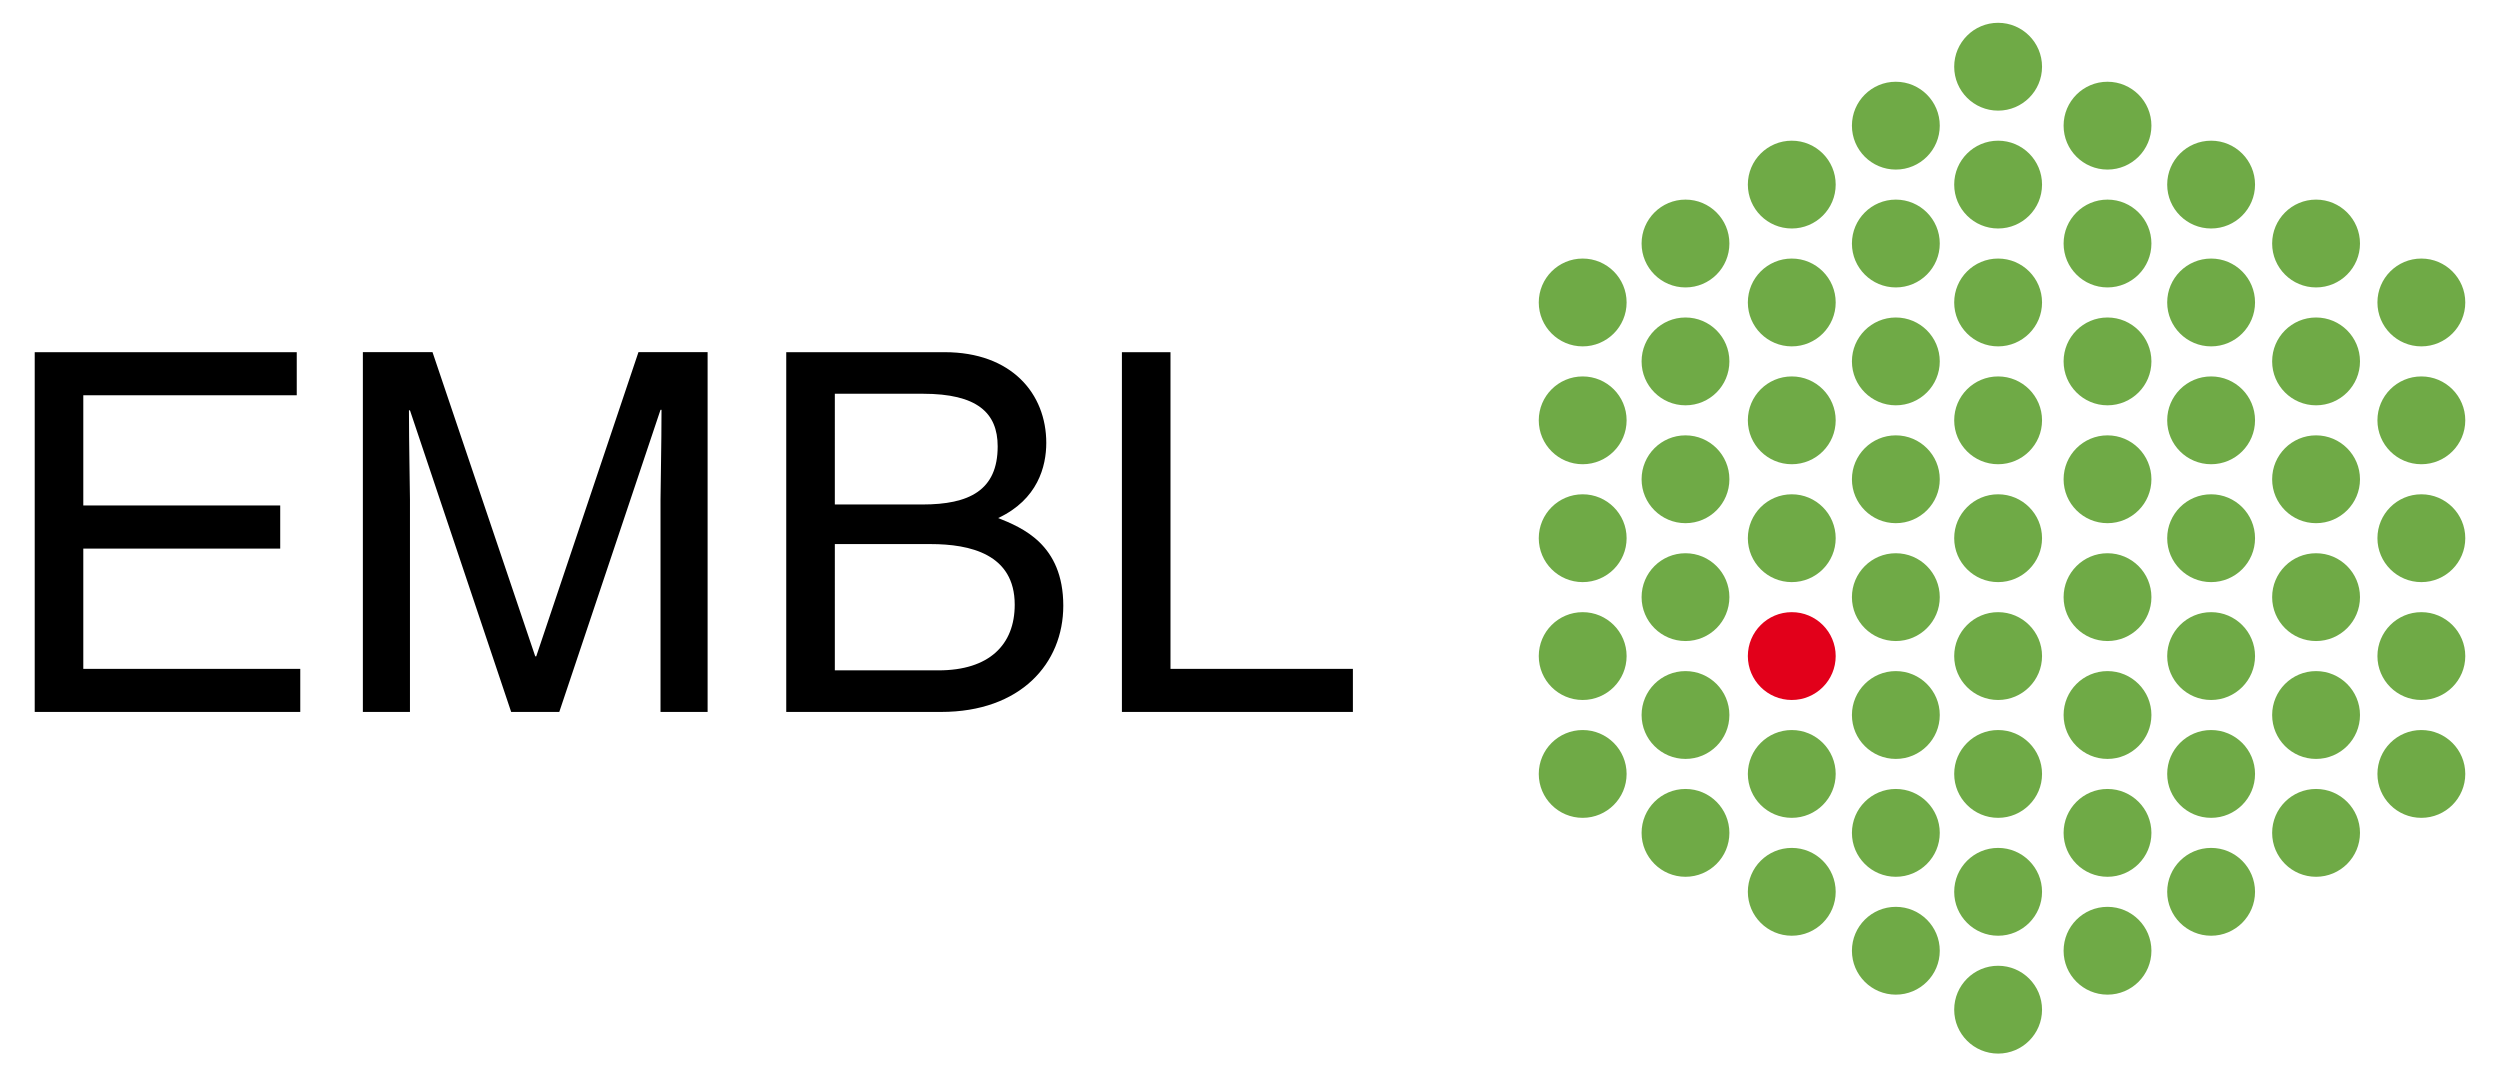
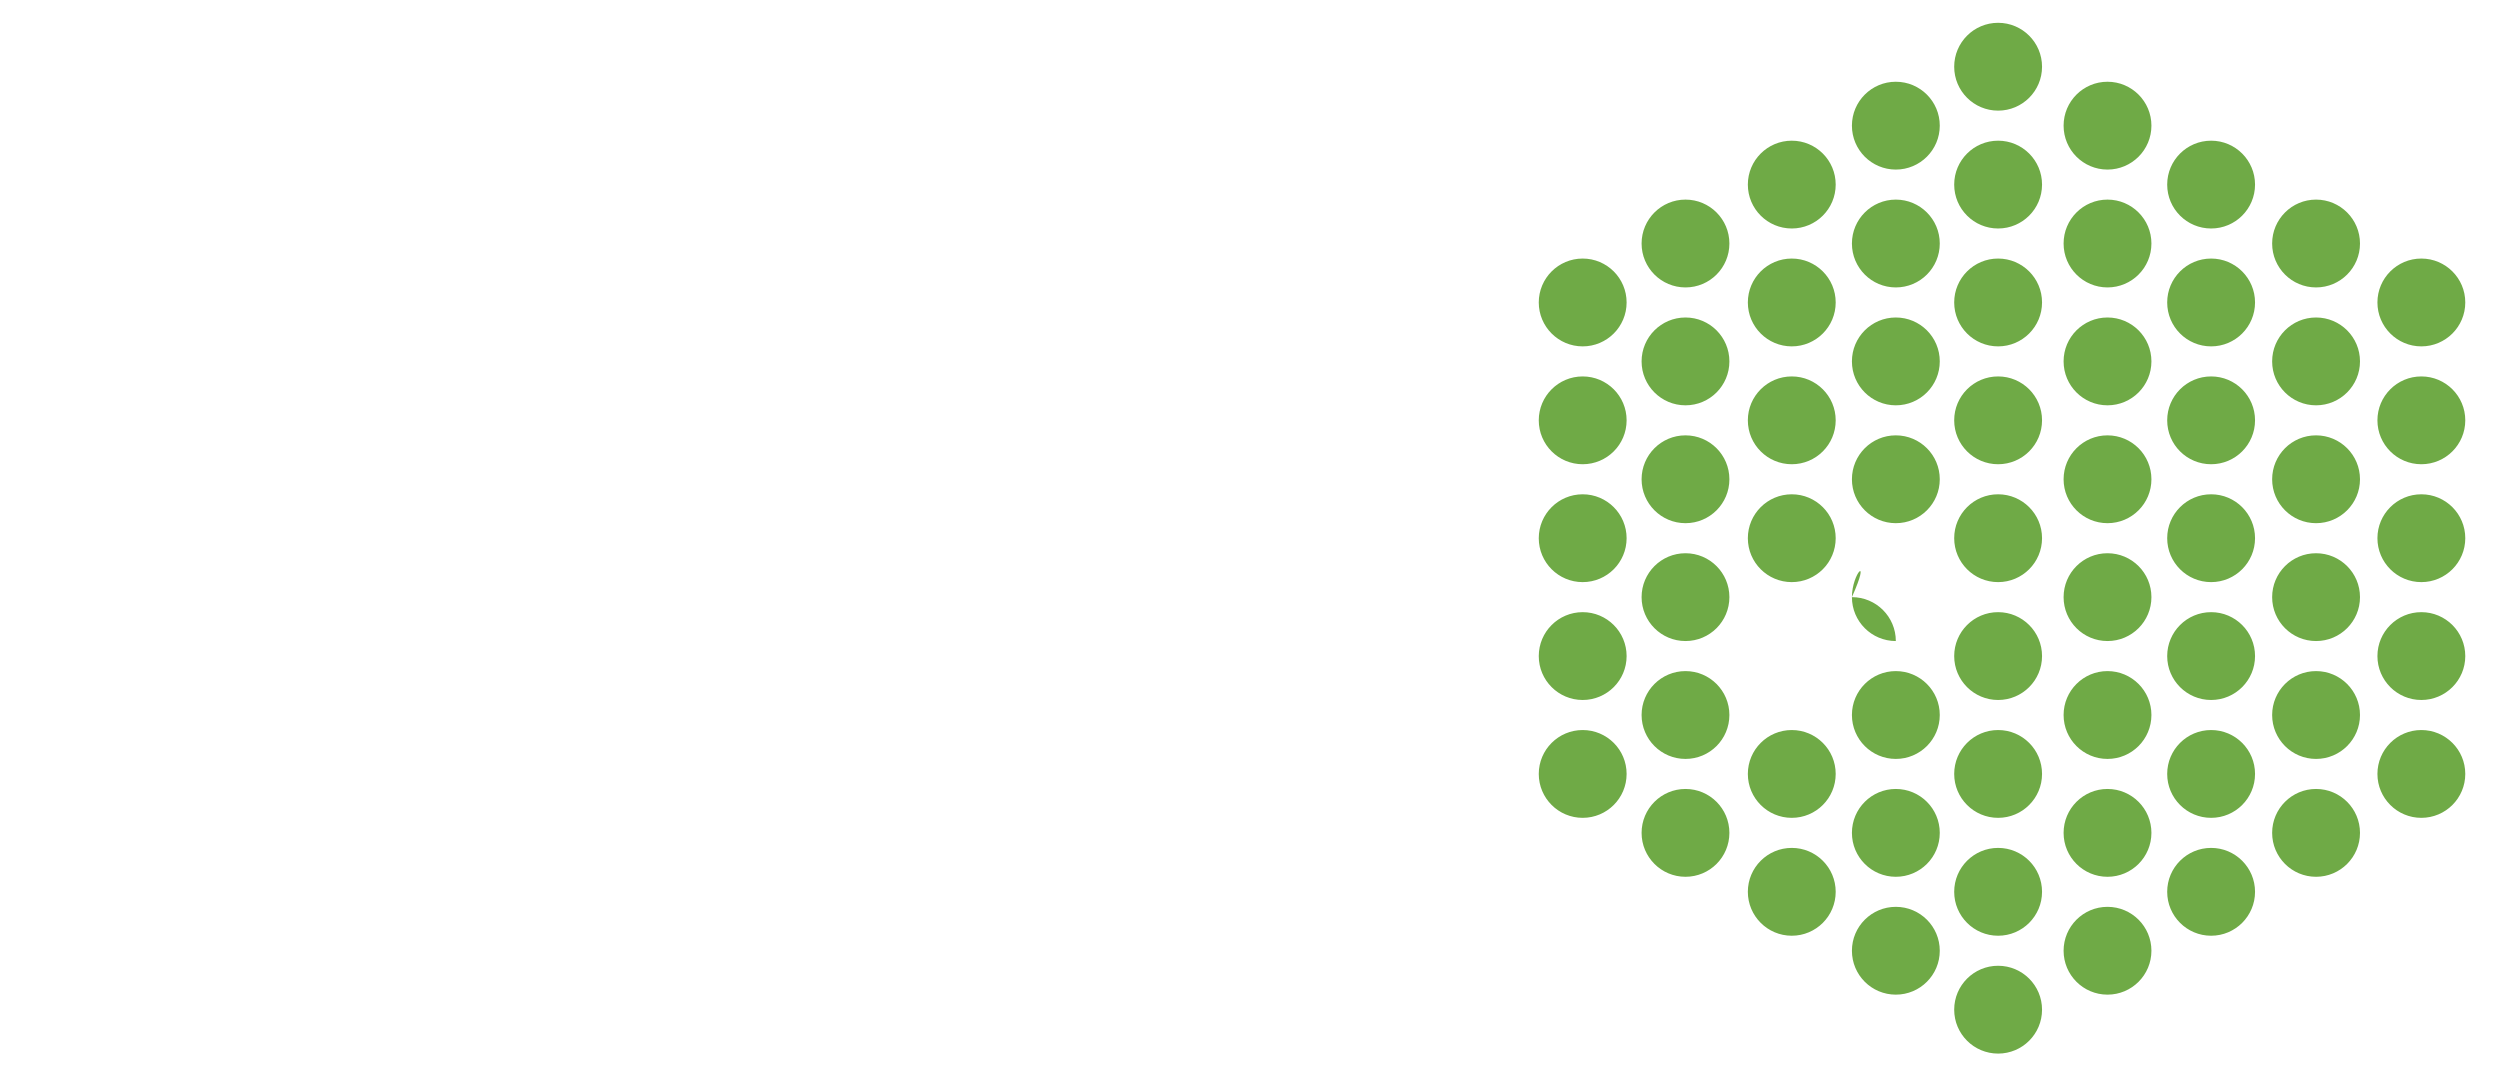
<svg xmlns="http://www.w3.org/2000/svg" version="1.1" width="360px" height="155px" viewBox="0 0 360 155" enable-background="new 0 0 360 155">
-   <path fill="#6FAA46" d="M221.582,111.447c0-3.492,2.833-6.322,6.325-6.322s6.325,2.83,6.325,6.322s-2.833,6.322-6.325,6.322  S221.582,114.939,221.582,111.447 M281.404,9.609c0,3.492,2.833,6.322,6.324,6.322c3.492,0,6.326-2.83,6.326-6.322  s-2.834-6.325-6.326-6.325C284.237,3.284,281.404,6.117,281.404,9.609 M281.404,26.581c0,3.492,2.833,6.322,6.324,6.322  c3.492,0,6.326-2.83,6.326-6.322s-2.834-6.322-6.326-6.322C284.237,20.259,281.404,23.089,281.404,26.581 M281.404,43.554  c0,3.491,2.833,6.325,6.324,6.325c3.492,0,6.326-2.834,6.326-6.325c0-3.489-2.834-6.322-6.326-6.322  C284.237,37.231,281.404,40.064,281.404,43.554 M281.404,60.528c0,3.492,2.833,6.322,6.324,6.322c3.492,0,6.326-2.83,6.326-6.322  s-2.834-6.322-6.326-6.322C284.237,54.206,281.404,57.036,281.404,60.528 M281.404,77.5c0,3.492,2.833,6.325,6.324,6.325  c3.492,0,6.326-2.833,6.326-6.325c0-3.489-2.834-6.322-6.326-6.322C284.237,71.178,281.404,74.011,281.404,77.5 M281.404,94.476  c0,3.489,2.833,6.322,6.324,6.322c3.492,0,6.326-2.833,6.326-6.322c0-3.492-2.834-6.325-6.326-6.325  C284.237,88.15,281.404,90.983,281.404,94.476 M281.404,111.447c0,3.492,2.833,6.322,6.324,6.322c3.492,0,6.326-2.83,6.326-6.322  s-2.834-6.322-6.326-6.322C284.237,105.125,281.404,107.955,281.404,111.447 M281.404,128.42c0,3.491,2.833,6.325,6.324,6.325  c3.492,0,6.326-2.834,6.326-6.325c0-3.489-2.834-6.322-6.326-6.322C284.237,122.098,281.404,124.931,281.404,128.42   M281.404,145.395c0,3.492,2.833,6.322,6.324,6.322c3.492,0,6.326-2.83,6.326-6.322s-2.834-6.325-6.326-6.325  C284.237,139.069,281.404,141.902,281.404,145.395 M297.158,18.094c0,3.492,2.83,6.325,6.322,6.325c3.495,0,6.325-2.833,6.325-6.325  c0-3.489-2.83-6.322-6.325-6.322C299.988,11.771,297.158,14.604,297.158,18.094 M297.158,35.068c0,3.492,2.83,6.322,6.322,6.322  c3.495,0,6.325-2.83,6.325-6.322s-2.83-6.325-6.325-6.325C299.988,28.743,297.158,31.576,297.158,35.068 M297.158,52.041  c0,3.492,2.83,6.325,6.322,6.325c3.495,0,6.325-2.833,6.325-6.325s-2.83-6.322-6.325-6.322  C299.988,45.719,297.158,48.549,297.158,52.041 M297.158,69.016c0,3.489,2.83,6.322,6.322,6.322c3.495,0,6.325-2.833,6.325-6.322  c0-3.492-2.83-6.325-6.325-6.325C299.988,62.69,297.158,65.523,297.158,69.016 M297.158,85.988c0,3.491,2.83,6.322,6.322,6.322  c3.495,0,6.325-2.831,6.325-6.322c0-3.492-2.83-6.322-6.325-6.322C299.988,79.666,297.158,82.496,297.158,85.988 M297.158,102.96  c0,3.492,2.83,6.325,6.322,6.325c3.495,0,6.325-2.833,6.325-6.325c0-3.489-2.83-6.322-6.325-6.322  C299.988,96.638,297.158,99.471,297.158,102.96 M297.158,119.935c0,3.492,2.83,6.322,6.322,6.322c3.495,0,6.325-2.83,6.325-6.322  s-2.83-6.325-6.325-6.325C299.988,113.609,297.158,116.442,297.158,119.935 M297.158,136.907c0,3.492,2.83,6.322,6.322,6.322  c3.495,0,6.325-2.83,6.325-6.322s-2.83-6.322-6.325-6.322C299.988,130.585,297.158,133.415,297.158,136.907 M312.076,26.581  c0,3.492,2.833,6.322,6.325,6.322s6.325-2.83,6.325-6.322s-2.833-6.322-6.325-6.322S312.076,23.089,312.076,26.581 M312.076,43.554  c0,3.491,2.833,6.325,6.325,6.325s6.325-2.834,6.325-6.325c0-3.489-2.833-6.322-6.325-6.322S312.076,40.064,312.076,43.554   M312.076,60.528c0,3.492,2.833,6.322,6.325,6.322s6.325-2.83,6.325-6.322s-2.833-6.322-6.325-6.322S312.076,57.036,312.076,60.528   M312.076,77.5c0,3.492,2.833,6.325,6.325,6.325s6.325-2.833,6.325-6.325c0-3.489-2.833-6.322-6.325-6.322  S312.076,74.011,312.076,77.5 M312.076,94.476c0,3.489,2.833,6.322,6.325,6.322s6.325-2.833,6.325-6.322  c0-3.492-2.833-6.325-6.325-6.325S312.076,90.983,312.076,94.476 M312.076,111.447c0,3.492,2.833,6.322,6.325,6.322  s6.325-2.83,6.325-6.322s-2.833-6.322-6.325-6.322S312.076,107.955,312.076,111.447 M312.076,128.42  c0,3.491,2.833,6.325,6.325,6.325s6.325-2.834,6.325-6.325c0-3.489-2.833-6.322-6.325-6.322S312.076,124.931,312.076,128.42   M327.189,35.068c0,3.492,2.83,6.322,6.322,6.322c3.495,0,6.328-2.83,6.328-6.322s-2.833-6.325-6.328-6.325  C330.02,28.743,327.189,31.576,327.189,35.068 M327.189,52.041c0,3.492,2.83,6.325,6.322,6.325c3.495,0,6.328-2.833,6.328-6.325  s-2.833-6.322-6.328-6.322C330.02,45.719,327.189,48.549,327.189,52.041 M327.189,69.016c0,3.489,2.83,6.322,6.322,6.322  c3.495,0,6.328-2.833,6.328-6.322c0-3.492-2.833-6.325-6.328-6.325C330.02,62.69,327.189,65.523,327.189,69.016 M327.189,85.988  c0,3.491,2.83,6.322,6.322,6.322c3.495,0,6.328-2.831,6.328-6.322c0-3.492-2.833-6.322-6.328-6.322  C330.02,79.666,327.189,82.496,327.189,85.988 M327.189,102.96c0,3.492,2.83,6.325,6.322,6.325c3.495,0,6.328-2.833,6.328-6.325  c0-3.489-2.833-6.322-6.328-6.322C330.02,96.638,327.189,99.471,327.189,102.96 M327.189,119.935c0,3.492,2.83,6.322,6.322,6.322  c3.495,0,6.328-2.83,6.328-6.322s-2.833-6.325-6.328-6.325C330.02,113.609,327.189,116.442,327.189,119.935 M342.35,43.554  c0,3.491,2.833,6.325,6.322,6.325c3.494,0,6.328-2.834,6.328-6.325c0-3.489-2.834-6.322-6.328-6.322  C345.183,37.231,342.35,40.064,342.35,43.554 M342.35,60.528c0,3.492,2.833,6.322,6.322,6.322c3.494,0,6.328-2.83,6.328-6.322  s-2.834-6.322-6.328-6.322C345.183,54.206,342.35,57.036,342.35,60.528 M342.35,77.5c0,3.492,2.833,6.325,6.322,6.325  c3.494,0,6.328-2.833,6.328-6.325c0-3.489-2.834-6.322-6.328-6.322C345.183,71.178,342.35,74.011,342.35,77.5 M342.35,94.476  c0,3.489,2.833,6.322,6.322,6.322c3.494,0,6.328-2.833,6.328-6.322c0-3.492-2.834-6.325-6.328-6.325  C345.183,88.15,342.35,90.983,342.35,94.476 M342.35,111.447c0,3.492,2.833,6.322,6.322,6.322c3.494,0,6.328-2.83,6.328-6.322  s-2.834-6.322-6.328-6.322C345.183,105.125,342.35,107.955,342.35,111.447 M266.677,18.094c0,3.492,2.83,6.325,6.322,6.325  c3.495,0,6.328-2.833,6.328-6.325c0-3.489-2.833-6.322-6.328-6.322C269.507,11.771,266.677,14.604,266.677,18.094 M266.677,35.068  c0,3.492,2.83,6.322,6.322,6.322c3.495,0,6.328-2.83,6.328-6.322s-2.833-6.325-6.328-6.325  C269.507,28.743,266.677,31.576,266.677,35.068 M266.677,52.041c0,3.492,2.83,6.325,6.322,6.325c3.495,0,6.328-2.833,6.328-6.325  s-2.833-6.322-6.328-6.322C269.507,45.719,266.677,48.549,266.677,52.041 M266.677,69.016c0,3.489,2.83,6.322,6.322,6.322  c3.495,0,6.328-2.833,6.328-6.322c0-3.492-2.833-6.325-6.328-6.325C269.507,62.69,266.677,65.523,266.677,69.016 M266.677,85.988  c0,3.491,2.83,6.322,6.322,6.322c3.495,0,6.328-2.831,6.328-6.322c0-3.492-2.833-6.322-6.328-6.322  C269.507,79.666,266.677,82.496,266.677,85.988 M266.677,102.96c0,3.492,2.83,6.325,6.322,6.325c3.495,0,6.328-2.833,6.328-6.325  c0-3.489-2.833-6.322-6.328-6.322C269.507,96.638,266.677,99.471,266.677,102.96 M266.677,119.935c0,3.492,2.83,6.322,6.322,6.322  c3.495,0,6.328-2.83,6.328-6.322s-2.833-6.325-6.328-6.325C269.507,113.609,266.677,116.442,266.677,119.935 M266.677,136.907  c0,3.492,2.83,6.322,6.322,6.322c3.495,0,6.328-2.83,6.328-6.322s-2.833-6.322-6.328-6.322  C269.507,130.585,266.677,133.415,266.677,136.907 M251.69,26.581c0,3.492,2.833,6.322,6.325,6.322c3.495,0,6.325-2.83,6.325-6.322  s-2.83-6.322-6.325-6.322C254.523,20.259,251.69,23.089,251.69,26.581 M251.69,43.554c0,3.491,2.833,6.325,6.325,6.325  c3.495,0,6.325-2.834,6.325-6.325c0-3.489-2.83-6.322-6.325-6.322C254.523,37.231,251.69,40.064,251.69,43.554 M251.69,60.528  c0,3.492,2.833,6.322,6.325,6.322c3.495,0,6.325-2.83,6.325-6.322s-2.83-6.322-6.325-6.322  C254.523,54.206,251.69,57.036,251.69,60.528 M251.69,77.5c0,3.492,2.833,6.325,6.325,6.325c3.495,0,6.325-2.833,6.325-6.325  c0-3.489-2.83-6.322-6.325-6.322C254.523,71.178,251.69,74.011,251.69,77.5 M251.69,111.447c0,3.492,2.833,6.322,6.325,6.322  c3.495,0,6.325-2.83,6.325-6.322s-2.83-6.322-6.325-6.322C254.523,105.125,251.69,107.955,251.69,111.447 M251.69,128.42  c0,3.491,2.833,6.325,6.325,6.325c3.495,0,6.325-2.834,6.325-6.325c0-3.489-2.83-6.322-6.325-6.322  C254.523,122.098,251.69,124.931,251.69,128.42 M236.389,35.068c0,3.492,2.831,6.322,6.322,6.322c3.495,0,6.322-2.83,6.322-6.322  s-2.827-6.325-6.322-6.325C239.22,28.743,236.389,31.576,236.389,35.068 M236.389,52.041c0,3.492,2.831,6.325,6.322,6.325  c3.495,0,6.322-2.833,6.322-6.325s-2.827-6.322-6.322-6.322C239.22,45.719,236.389,48.549,236.389,52.041 M236.389,69.016  c0,3.489,2.831,6.322,6.322,6.322c3.495,0,6.322-2.833,6.322-6.322c0-3.492-2.827-6.325-6.322-6.325  C239.22,62.69,236.389,65.523,236.389,69.016 M236.389,85.988c0,3.491,2.831,6.322,6.322,6.322c3.495,0,6.322-2.831,6.322-6.322  c0-3.492-2.827-6.322-6.322-6.322C239.22,79.666,236.389,82.496,236.389,85.988 M236.389,102.96c0,3.492,2.831,6.325,6.322,6.325  c3.495,0,6.322-2.833,6.322-6.325c0-3.489-2.827-6.322-6.322-6.322C239.22,96.638,236.389,99.471,236.389,102.96 M236.389,119.935  c0,3.492,2.831,6.322,6.322,6.322c3.495,0,6.322-2.83,6.322-6.322s-2.827-6.325-6.322-6.325  C239.22,113.609,236.389,116.442,236.389,119.935 M221.582,43.554c0,3.491,2.833,6.325,6.325,6.325s6.325-2.834,6.325-6.325  c0-3.489-2.833-6.322-6.325-6.322S221.582,40.064,221.582,43.554 M221.582,60.528c0,3.492,2.833,6.322,6.325,6.322  s6.325-2.83,6.325-6.322s-2.833-6.322-6.325-6.322S221.582,57.036,221.582,60.528 M221.582,77.5c0,3.492,2.833,6.325,6.325,6.325  s6.325-2.833,6.325-6.325c0-3.489-2.833-6.322-6.325-6.322S221.582,74.011,221.582,77.5 M221.582,94.476  c0,3.489,2.833,6.322,6.325,6.322s6.325-2.833,6.325-6.322c0-3.492-2.833-6.325-6.325-6.325S221.582,90.983,221.582,94.476" />
-   <path fill="#E2001A" d="M251.69,94.476c0-3.492,2.833-6.325,6.325-6.325c3.495,0,6.325,2.833,6.325,6.325  c0,3.489-2.83,6.322-6.325,6.322C254.523,100.798,251.69,97.965,251.69,94.476" />
-   <path d="M43.239,102.519H4.999V50.714h37.733v6.205H11.995V72.79h28.357v6.208H11.995v17.316h31.244V102.519z M101.896,102.519  V50.711h-9.959l-14.718,43.8h-0.145l-14.792-43.8H52.253v51.808h6.781V71.926c0-1.516-0.145-8.079-0.145-12.842h0.145l14.574,43.435  h6.929L95.114,59.01h0.144c0,4.837-0.144,11.4-0.144,12.916v30.593H101.896z M120.215,96.531h14.937  c7.287,0,10.967-3.683,10.967-9.455c0-7.287-6.425-8.729-12.123-8.729h-13.78V96.531z M113.219,50.714h22.797  c9.668,0,14.648,5.987,14.648,13.06c0,3.392-1.227,8.155-6.926,10.823c3.393,1.371,9.376,3.751,9.376,12.627  c0,8.296-6.128,15.295-17.604,15.295h-22.291V50.714z M120.215,72.646h12.627c6.71,0,10.823-2.021,10.823-8.367  c0-4.837-2.957-7.578-10.753-7.578h-12.697V72.646z M168.551,50.714h-6.996v51.805h33.262v-6.204h-26.266V50.714z" />
+   <path fill="#6FAA46" d="M221.582,111.447c0-3.492,2.833-6.322,6.325-6.322s6.325,2.83,6.325,6.322s-2.833,6.322-6.325,6.322  S221.582,114.939,221.582,111.447 M281.404,9.609c0,3.492,2.833,6.322,6.324,6.322c3.492,0,6.326-2.83,6.326-6.322  s-2.834-6.325-6.326-6.325C284.237,3.284,281.404,6.117,281.404,9.609 M281.404,26.581c0,3.492,2.833,6.322,6.324,6.322  c3.492,0,6.326-2.83,6.326-6.322s-2.834-6.322-6.326-6.322C284.237,20.259,281.404,23.089,281.404,26.581 M281.404,43.554  c0,3.491,2.833,6.325,6.324,6.325c3.492,0,6.326-2.834,6.326-6.325c0-3.489-2.834-6.322-6.326-6.322  C284.237,37.231,281.404,40.064,281.404,43.554 M281.404,60.528c0,3.492,2.833,6.322,6.324,6.322c3.492,0,6.326-2.83,6.326-6.322  s-2.834-6.322-6.326-6.322C284.237,54.206,281.404,57.036,281.404,60.528 M281.404,77.5c0,3.492,2.833,6.325,6.324,6.325  c3.492,0,6.326-2.833,6.326-6.325c0-3.489-2.834-6.322-6.326-6.322C284.237,71.178,281.404,74.011,281.404,77.5 M281.404,94.476  c0,3.489,2.833,6.322,6.324,6.322c3.492,0,6.326-2.833,6.326-6.322c0-3.492-2.834-6.325-6.326-6.325  C284.237,88.15,281.404,90.983,281.404,94.476 M281.404,111.447c0,3.492,2.833,6.322,6.324,6.322c3.492,0,6.326-2.83,6.326-6.322  s-2.834-6.322-6.326-6.322C284.237,105.125,281.404,107.955,281.404,111.447 M281.404,128.42c0,3.491,2.833,6.325,6.324,6.325  c3.492,0,6.326-2.834,6.326-6.325c0-3.489-2.834-6.322-6.326-6.322C284.237,122.098,281.404,124.931,281.404,128.42   M281.404,145.395c0,3.492,2.833,6.322,6.324,6.322c3.492,0,6.326-2.83,6.326-6.322s-2.834-6.325-6.326-6.325  C284.237,139.069,281.404,141.902,281.404,145.395 M297.158,18.094c0,3.492,2.83,6.325,6.322,6.325c3.495,0,6.325-2.833,6.325-6.325  c0-3.489-2.83-6.322-6.325-6.322C299.988,11.771,297.158,14.604,297.158,18.094 M297.158,35.068c0,3.492,2.83,6.322,6.322,6.322  c3.495,0,6.325-2.83,6.325-6.322s-2.83-6.325-6.325-6.325C299.988,28.743,297.158,31.576,297.158,35.068 M297.158,52.041  c0,3.492,2.83,6.325,6.322,6.325c3.495,0,6.325-2.833,6.325-6.325s-2.83-6.322-6.325-6.322  C299.988,45.719,297.158,48.549,297.158,52.041 M297.158,69.016c0,3.489,2.83,6.322,6.322,6.322c3.495,0,6.325-2.833,6.325-6.322  c0-3.492-2.83-6.325-6.325-6.325C299.988,62.69,297.158,65.523,297.158,69.016 M297.158,85.988c0,3.491,2.83,6.322,6.322,6.322  c3.495,0,6.325-2.831,6.325-6.322c0-3.492-2.83-6.322-6.325-6.322C299.988,79.666,297.158,82.496,297.158,85.988 M297.158,102.96  c0,3.492,2.83,6.325,6.322,6.325c3.495,0,6.325-2.833,6.325-6.325c0-3.489-2.83-6.322-6.325-6.322  C299.988,96.638,297.158,99.471,297.158,102.96 M297.158,119.935c0,3.492,2.83,6.322,6.322,6.322c3.495,0,6.325-2.83,6.325-6.322  s-2.83-6.325-6.325-6.325C299.988,113.609,297.158,116.442,297.158,119.935 M297.158,136.907c0,3.492,2.83,6.322,6.322,6.322  c3.495,0,6.325-2.83,6.325-6.322s-2.83-6.322-6.325-6.322C299.988,130.585,297.158,133.415,297.158,136.907 M312.076,26.581  c0,3.492,2.833,6.322,6.325,6.322s6.325-2.83,6.325-6.322s-2.833-6.322-6.325-6.322S312.076,23.089,312.076,26.581 M312.076,43.554  c0,3.491,2.833,6.325,6.325,6.325s6.325-2.834,6.325-6.325c0-3.489-2.833-6.322-6.325-6.322S312.076,40.064,312.076,43.554   M312.076,60.528c0,3.492,2.833,6.322,6.325,6.322s6.325-2.83,6.325-6.322s-2.833-6.322-6.325-6.322S312.076,57.036,312.076,60.528   M312.076,77.5c0,3.492,2.833,6.325,6.325,6.325s6.325-2.833,6.325-6.325c0-3.489-2.833-6.322-6.325-6.322  S312.076,74.011,312.076,77.5 M312.076,94.476c0,3.489,2.833,6.322,6.325,6.322s6.325-2.833,6.325-6.322  c0-3.492-2.833-6.325-6.325-6.325S312.076,90.983,312.076,94.476 M312.076,111.447c0,3.492,2.833,6.322,6.325,6.322  s6.325-2.83,6.325-6.322s-2.833-6.322-6.325-6.322S312.076,107.955,312.076,111.447 M312.076,128.42  c0,3.491,2.833,6.325,6.325,6.325s6.325-2.834,6.325-6.325c0-3.489-2.833-6.322-6.325-6.322S312.076,124.931,312.076,128.42   M327.189,35.068c0,3.492,2.83,6.322,6.322,6.322c3.495,0,6.328-2.83,6.328-6.322s-2.833-6.325-6.328-6.325  C330.02,28.743,327.189,31.576,327.189,35.068 M327.189,52.041c0,3.492,2.83,6.325,6.322,6.325c3.495,0,6.328-2.833,6.328-6.325  s-2.833-6.322-6.328-6.322C330.02,45.719,327.189,48.549,327.189,52.041 M327.189,69.016c0,3.489,2.83,6.322,6.322,6.322  c3.495,0,6.328-2.833,6.328-6.322c0-3.492-2.833-6.325-6.328-6.325C330.02,62.69,327.189,65.523,327.189,69.016 M327.189,85.988  c0,3.491,2.83,6.322,6.322,6.322c3.495,0,6.328-2.831,6.328-6.322c0-3.492-2.833-6.322-6.328-6.322  C330.02,79.666,327.189,82.496,327.189,85.988 M327.189,102.96c0,3.492,2.83,6.325,6.322,6.325c3.495,0,6.328-2.833,6.328-6.325  c0-3.489-2.833-6.322-6.328-6.322C330.02,96.638,327.189,99.471,327.189,102.96 M327.189,119.935c0,3.492,2.83,6.322,6.322,6.322  c3.495,0,6.328-2.83,6.328-6.322s-2.833-6.325-6.328-6.325C330.02,113.609,327.189,116.442,327.189,119.935 M342.35,43.554  c0,3.491,2.833,6.325,6.322,6.325c3.494,0,6.328-2.834,6.328-6.325c0-3.489-2.834-6.322-6.328-6.322  C345.183,37.231,342.35,40.064,342.35,43.554 M342.35,60.528c0,3.492,2.833,6.322,6.322,6.322c3.494,0,6.328-2.83,6.328-6.322  s-2.834-6.322-6.328-6.322C345.183,54.206,342.35,57.036,342.35,60.528 M342.35,77.5c0,3.492,2.833,6.325,6.322,6.325  c3.494,0,6.328-2.833,6.328-6.325c0-3.489-2.834-6.322-6.328-6.322C345.183,71.178,342.35,74.011,342.35,77.5 M342.35,94.476  c0,3.489,2.833,6.322,6.322,6.322c3.494,0,6.328-2.833,6.328-6.322c0-3.492-2.834-6.325-6.328-6.325  C345.183,88.15,342.35,90.983,342.35,94.476 M342.35,111.447c0,3.492,2.833,6.322,6.322,6.322c3.494,0,6.328-2.83,6.328-6.322  s-2.834-6.322-6.328-6.322C345.183,105.125,342.35,107.955,342.35,111.447 M266.677,18.094c0,3.492,2.83,6.325,6.322,6.325  c3.495,0,6.328-2.833,6.328-6.325c0-3.489-2.833-6.322-6.328-6.322C269.507,11.771,266.677,14.604,266.677,18.094 M266.677,35.068  c0,3.492,2.83,6.322,6.322,6.322c3.495,0,6.328-2.83,6.328-6.322s-2.833-6.325-6.328-6.325  C269.507,28.743,266.677,31.576,266.677,35.068 M266.677,52.041c0,3.492,2.83,6.325,6.322,6.325c3.495,0,6.328-2.833,6.328-6.325  s-2.833-6.322-6.328-6.322C269.507,45.719,266.677,48.549,266.677,52.041 M266.677,69.016c0,3.489,2.83,6.322,6.322,6.322  c3.495,0,6.328-2.833,6.328-6.322c0-3.492-2.833-6.325-6.328-6.325C269.507,62.69,266.677,65.523,266.677,69.016 M266.677,85.988  c0,3.491,2.83,6.322,6.322,6.322c0-3.492-2.833-6.322-6.328-6.322  C269.507,79.666,266.677,82.496,266.677,85.988 M266.677,102.96c0,3.492,2.83,6.325,6.322,6.325c3.495,0,6.328-2.833,6.328-6.325  c0-3.489-2.833-6.322-6.328-6.322C269.507,96.638,266.677,99.471,266.677,102.96 M266.677,119.935c0,3.492,2.83,6.322,6.322,6.322  c3.495,0,6.328-2.83,6.328-6.322s-2.833-6.325-6.328-6.325C269.507,113.609,266.677,116.442,266.677,119.935 M266.677,136.907  c0,3.492,2.83,6.322,6.322,6.322c3.495,0,6.328-2.83,6.328-6.322s-2.833-6.322-6.328-6.322  C269.507,130.585,266.677,133.415,266.677,136.907 M251.69,26.581c0,3.492,2.833,6.322,6.325,6.322c3.495,0,6.325-2.83,6.325-6.322  s-2.83-6.322-6.325-6.322C254.523,20.259,251.69,23.089,251.69,26.581 M251.69,43.554c0,3.491,2.833,6.325,6.325,6.325  c3.495,0,6.325-2.834,6.325-6.325c0-3.489-2.83-6.322-6.325-6.322C254.523,37.231,251.69,40.064,251.69,43.554 M251.69,60.528  c0,3.492,2.833,6.322,6.325,6.322c3.495,0,6.325-2.83,6.325-6.322s-2.83-6.322-6.325-6.322  C254.523,54.206,251.69,57.036,251.69,60.528 M251.69,77.5c0,3.492,2.833,6.325,6.325,6.325c3.495,0,6.325-2.833,6.325-6.325  c0-3.489-2.83-6.322-6.325-6.322C254.523,71.178,251.69,74.011,251.69,77.5 M251.69,111.447c0,3.492,2.833,6.322,6.325,6.322  c3.495,0,6.325-2.83,6.325-6.322s-2.83-6.322-6.325-6.322C254.523,105.125,251.69,107.955,251.69,111.447 M251.69,128.42  c0,3.491,2.833,6.325,6.325,6.325c3.495,0,6.325-2.834,6.325-6.325c0-3.489-2.83-6.322-6.325-6.322  C254.523,122.098,251.69,124.931,251.69,128.42 M236.389,35.068c0,3.492,2.831,6.322,6.322,6.322c3.495,0,6.322-2.83,6.322-6.322  s-2.827-6.325-6.322-6.325C239.22,28.743,236.389,31.576,236.389,35.068 M236.389,52.041c0,3.492,2.831,6.325,6.322,6.325  c3.495,0,6.322-2.833,6.322-6.325s-2.827-6.322-6.322-6.322C239.22,45.719,236.389,48.549,236.389,52.041 M236.389,69.016  c0,3.489,2.831,6.322,6.322,6.322c3.495,0,6.322-2.833,6.322-6.322c0-3.492-2.827-6.325-6.322-6.325  C239.22,62.69,236.389,65.523,236.389,69.016 M236.389,85.988c0,3.491,2.831,6.322,6.322,6.322c3.495,0,6.322-2.831,6.322-6.322  c0-3.492-2.827-6.322-6.322-6.322C239.22,79.666,236.389,82.496,236.389,85.988 M236.389,102.96c0,3.492,2.831,6.325,6.322,6.325  c3.495,0,6.322-2.833,6.322-6.325c0-3.489-2.827-6.322-6.322-6.322C239.22,96.638,236.389,99.471,236.389,102.96 M236.389,119.935  c0,3.492,2.831,6.322,6.322,6.322c3.495,0,6.322-2.83,6.322-6.322s-2.827-6.325-6.322-6.325  C239.22,113.609,236.389,116.442,236.389,119.935 M221.582,43.554c0,3.491,2.833,6.325,6.325,6.325s6.325-2.834,6.325-6.325  c0-3.489-2.833-6.322-6.325-6.322S221.582,40.064,221.582,43.554 M221.582,60.528c0,3.492,2.833,6.322,6.325,6.322  s6.325-2.83,6.325-6.322s-2.833-6.322-6.325-6.322S221.582,57.036,221.582,60.528 M221.582,77.5c0,3.492,2.833,6.325,6.325,6.325  s6.325-2.833,6.325-6.325c0-3.489-2.833-6.322-6.325-6.322S221.582,74.011,221.582,77.5 M221.582,94.476  c0,3.489,2.833,6.322,6.325,6.322s6.325-2.833,6.325-6.322c0-3.492-2.833-6.325-6.325-6.325S221.582,90.983,221.582,94.476" />
</svg>